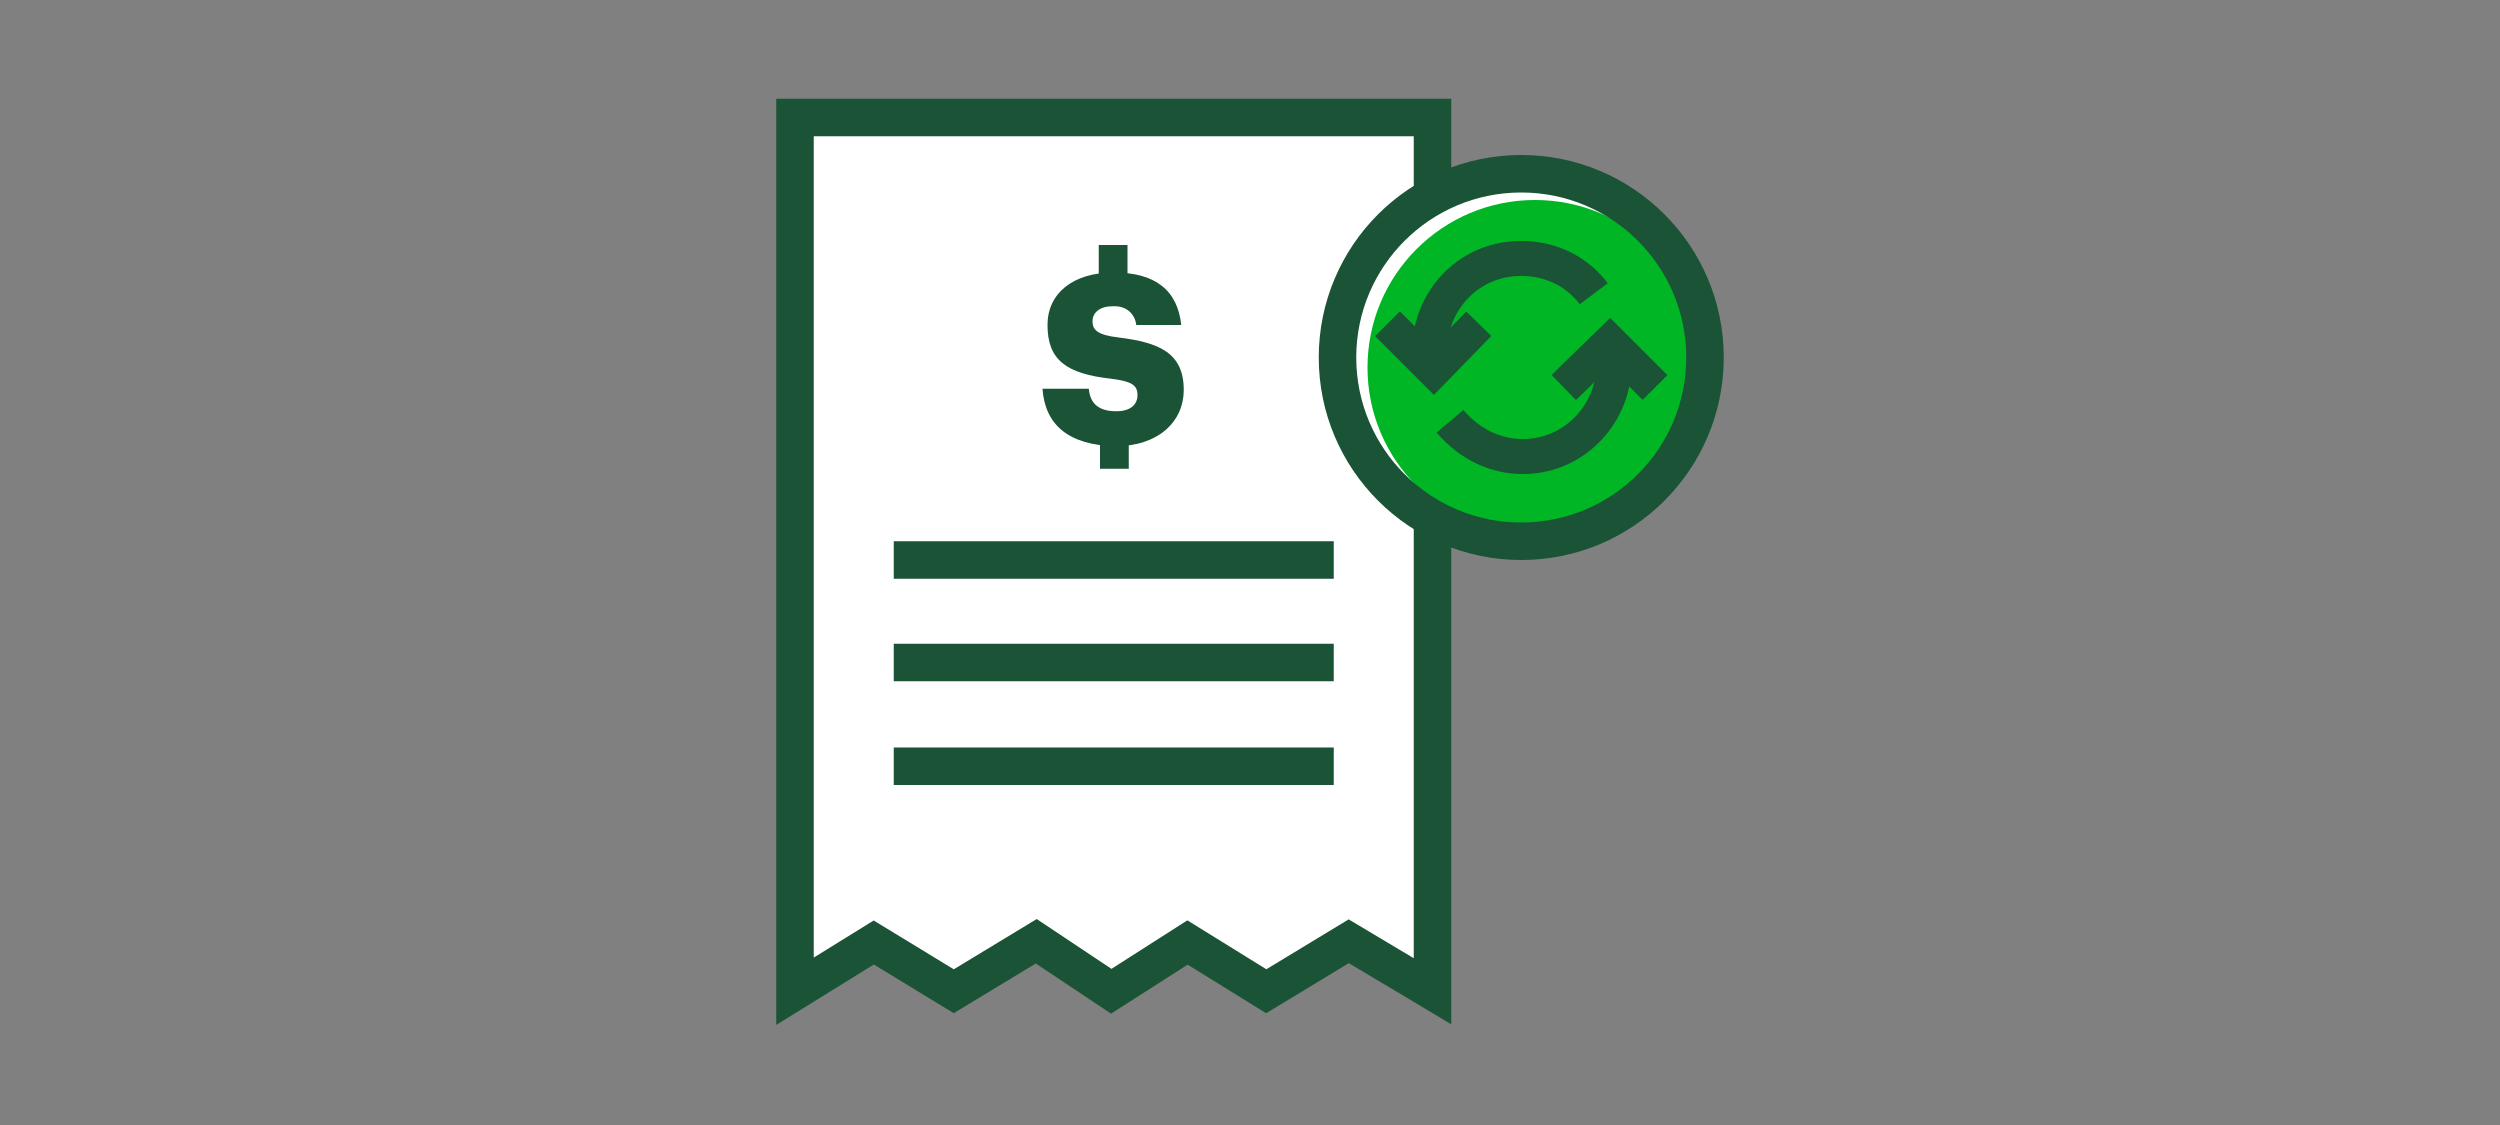
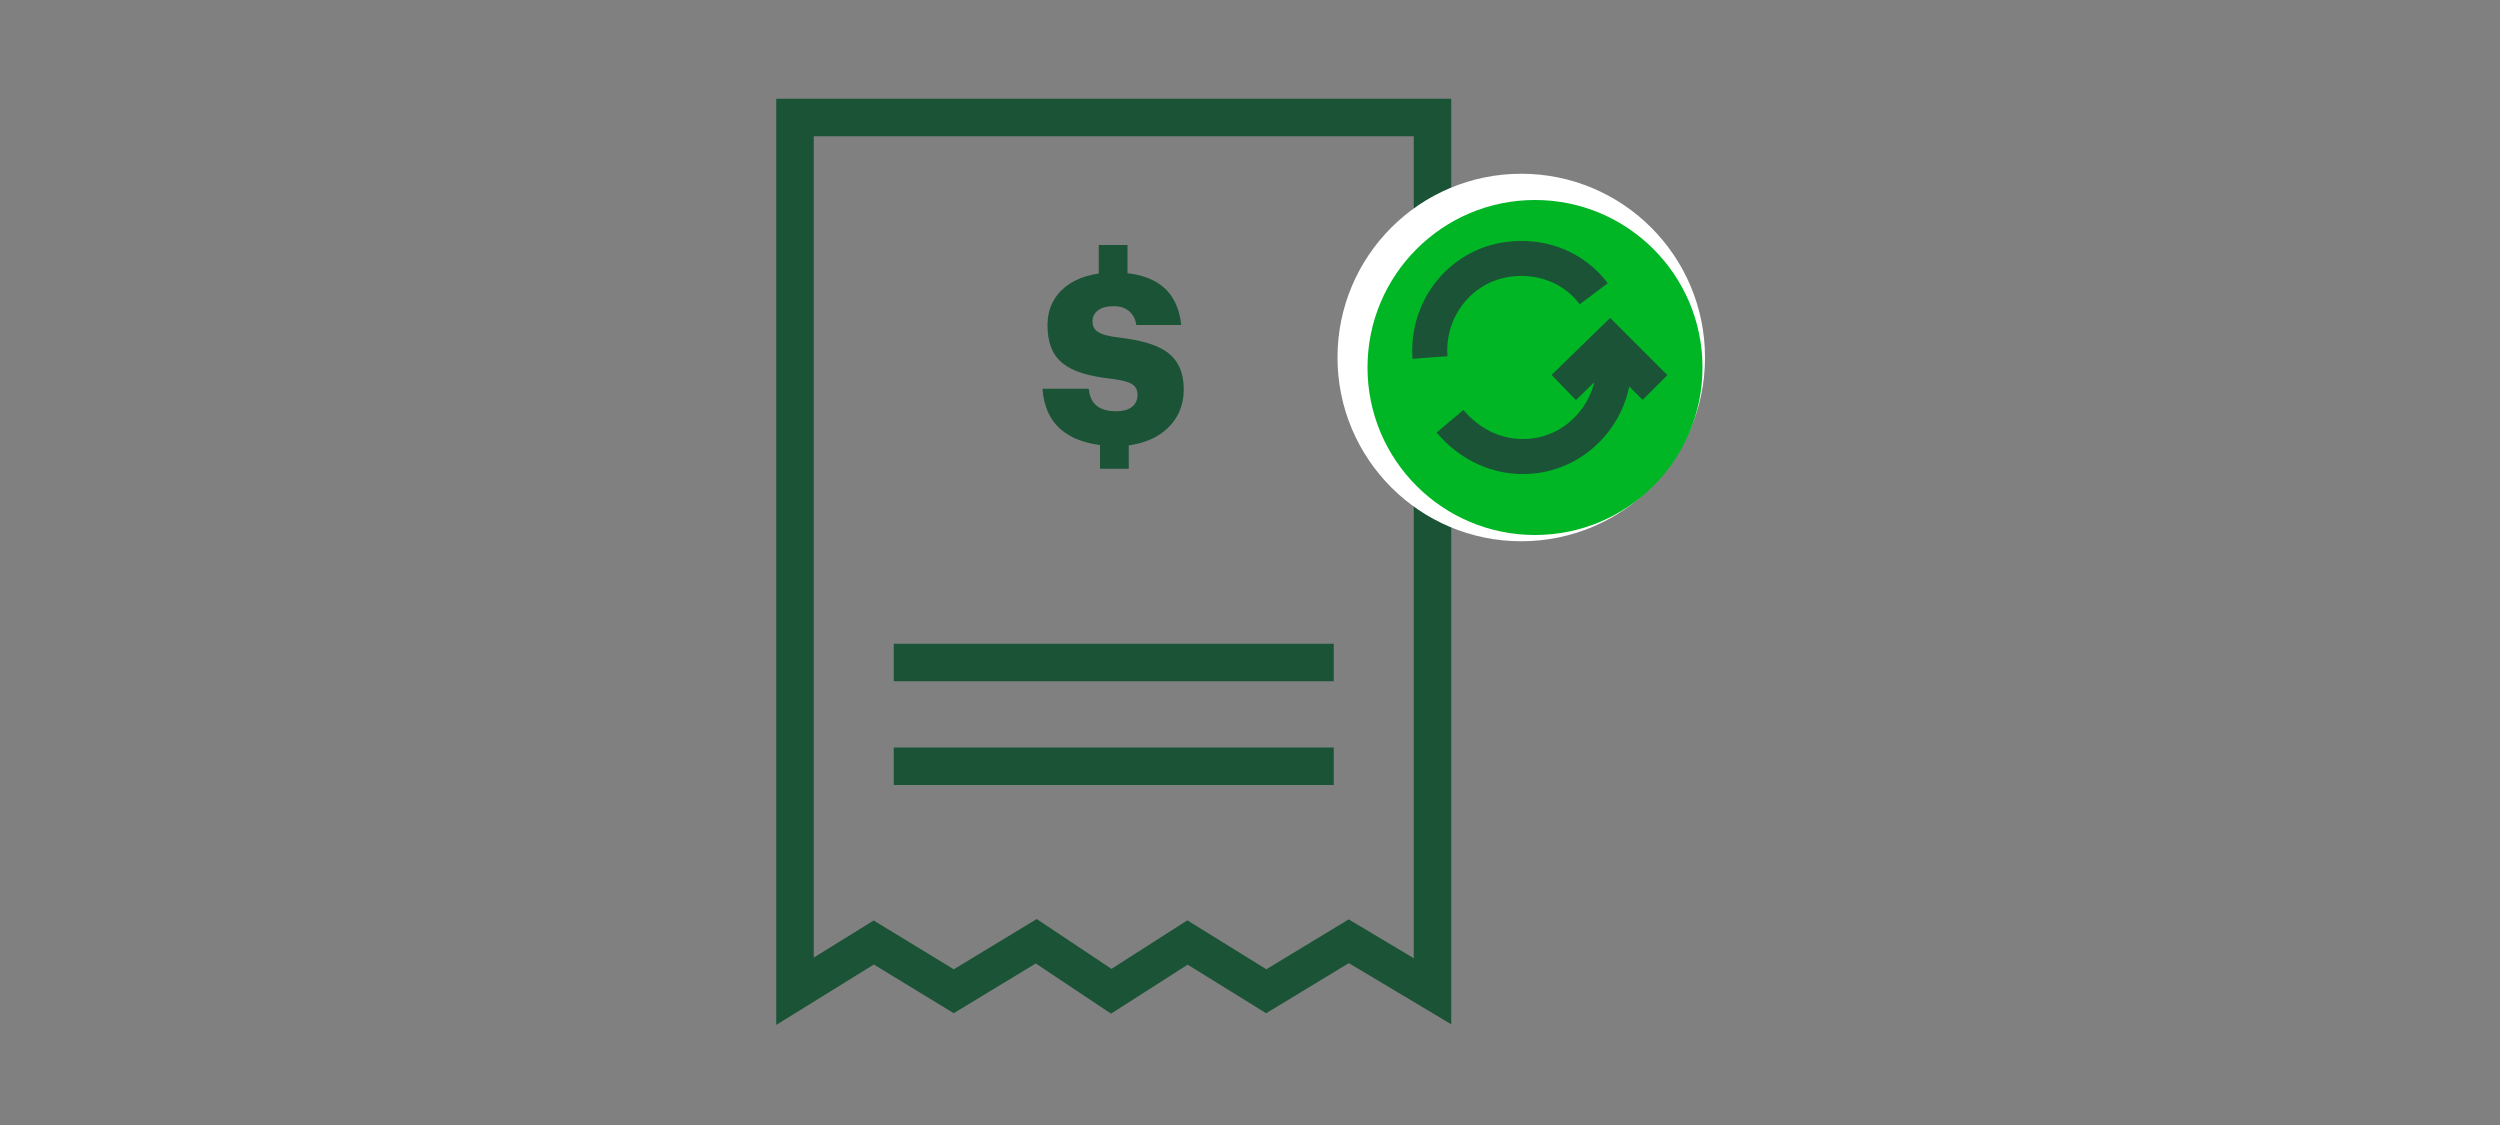
<svg xmlns="http://www.w3.org/2000/svg" version="1.1" id="Layer_1" x="0px" y="0px" viewBox="0 0 200 90" style="enable-background:new 0 0 200 90;" xml:space="preserve">
  <rect x="0" y="0" width="200" height="90" fill="#808080" stroke="none" />
  <style type="text/css">
	.st0{fill:#FFFFFF;}
	.st1{fill:none;stroke:#1A5336;stroke-width:3;stroke-miterlimit:10;}
	.st2{fill:#1A5336;}
	.st3{fill:#00B624;}
	.st4{fill:none;stroke:#1A5336;stroke-width:2.8;stroke-miterlimit:10;}
</style>
  <g id="FLT_ART_WORKS">
-     <polygon class="st0" points="114.6,79.3 107.9,75.3 101.3,79.3 95,75.4 88.9,79.3 82.9,75.3 76.3,79.3 69.9,75.4 63.6,79.3    63.6,9.4 114.6,9.4  " />
    <polygon class="st1" points="114.6,79.3 107.9,75.3 101.3,79.3 95,75.4 88.9,79.3 82.9,75.3 76.3,79.3 69.9,75.4 63.6,79.3    63.6,9.4 114.6,9.4  " />
-     <line class="st1" x1="71.5" y1="44.8" x2="106.7" y2="44.8" />
    <line class="st1" x1="71.5" y1="53" x2="106.7" y2="53" />
    <line class="st1" x1="71.5" y1="61.3" x2="106.7" y2="61.3" />
    <path class="st2" d="M83.4,31.1h3.7c0.1,1,0.6,1.8,2.2,1.8c1.1,0,1.7-0.5,1.7-1.3s-0.5-1.1-2.1-1.3c-3.6-0.4-5.1-1.5-5.1-4.3   c0-2.5,2-4.2,5.3-4.2c3.3,0,5.1,1.4,5.4,4.2h-3.6c-0.1-0.9-0.8-1.5-1.7-1.5c0,0,0,0,0,0H89c-1,0-1.6,0.5-1.6,1.2s0.4,1.1,2.1,1.3   c3.2,0.4,5.2,1.2,5.2,4.2c0,2.5-2,4.5-5.5,4.5C85.5,35.6,83.6,34,83.4,31.1" />
    <rect x="87.9" y="19.6" class="st2" width="2.3" height="3.4" />
    <rect x="88" y="34.2" class="st2" width="2.3" height="3.3" />
    <circle class="st0" cx="121.7" cy="28.6" r="14.7" />
    <circle class="st3" cx="122.8" cy="29.4" r="13.4" />
    <polyline class="st4" points="125.1,31 128.8,27.4 132.4,31  " />
-     <polyline class="st4" points="118.3,25.9 114.7,29.6 111,25.9  " />
    <path class="st4" d="M129.1,28.6c0.3,4-2.7,7.6-6.7,7.9c-2.5,0.2-4.8-0.9-6.4-2.8" />
    <path class="st4" d="M114.4,28.6c-0.3-4,2.6-7.6,6.7-7.9c2.5-0.2,4.9,0.8,6.4,2.8" />
-     <circle class="st1" cx="121.7" cy="28.6" r="14.7" />
  </g>
</svg>